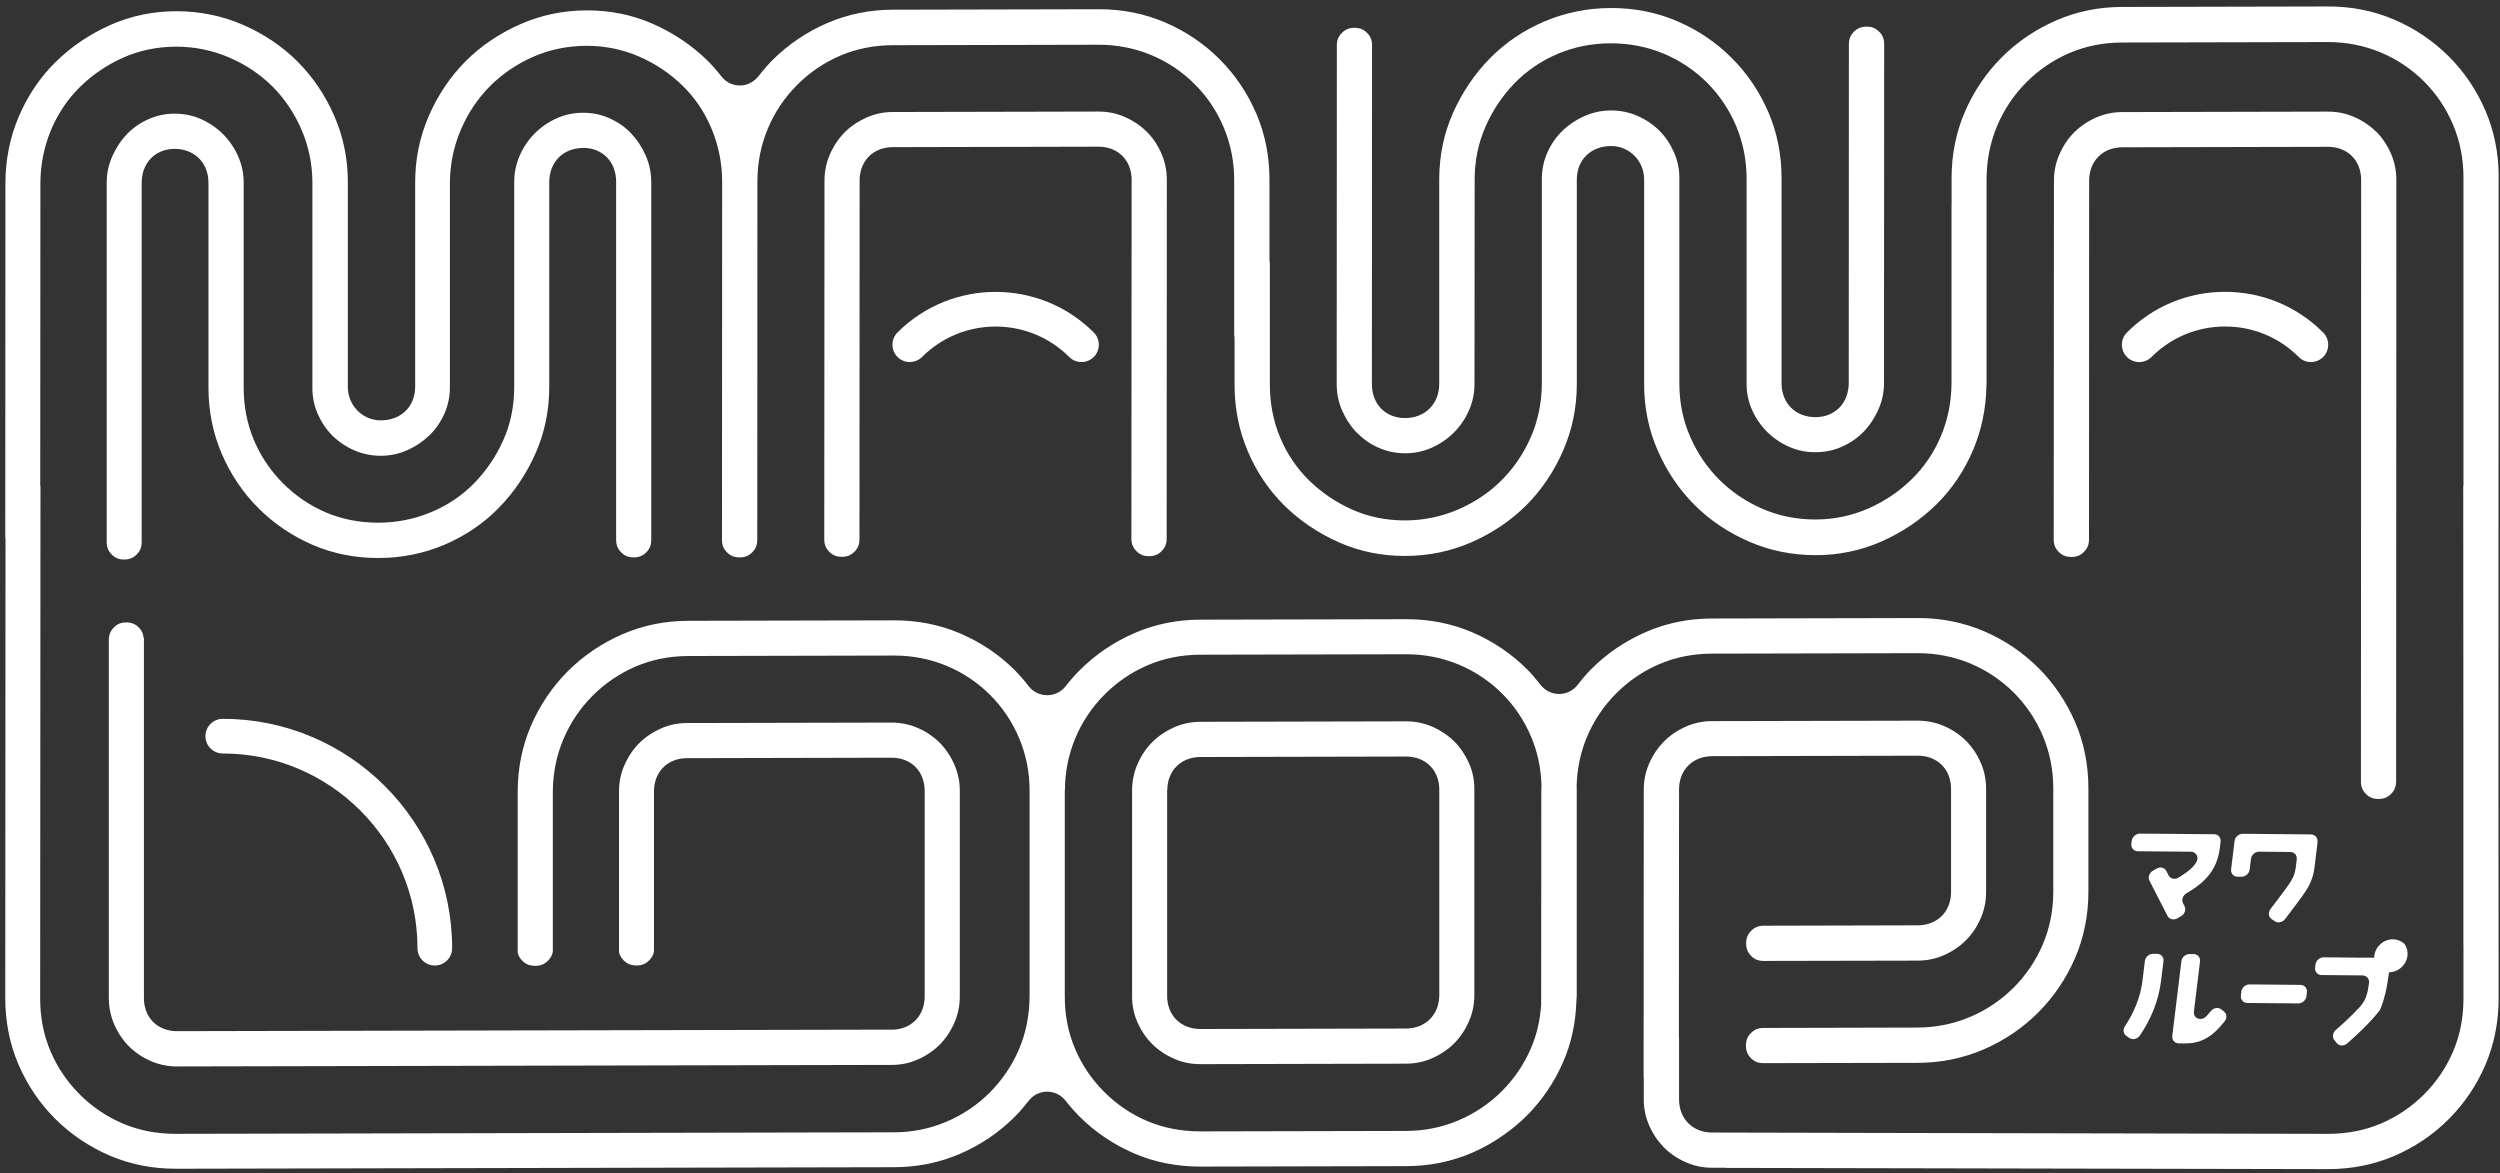
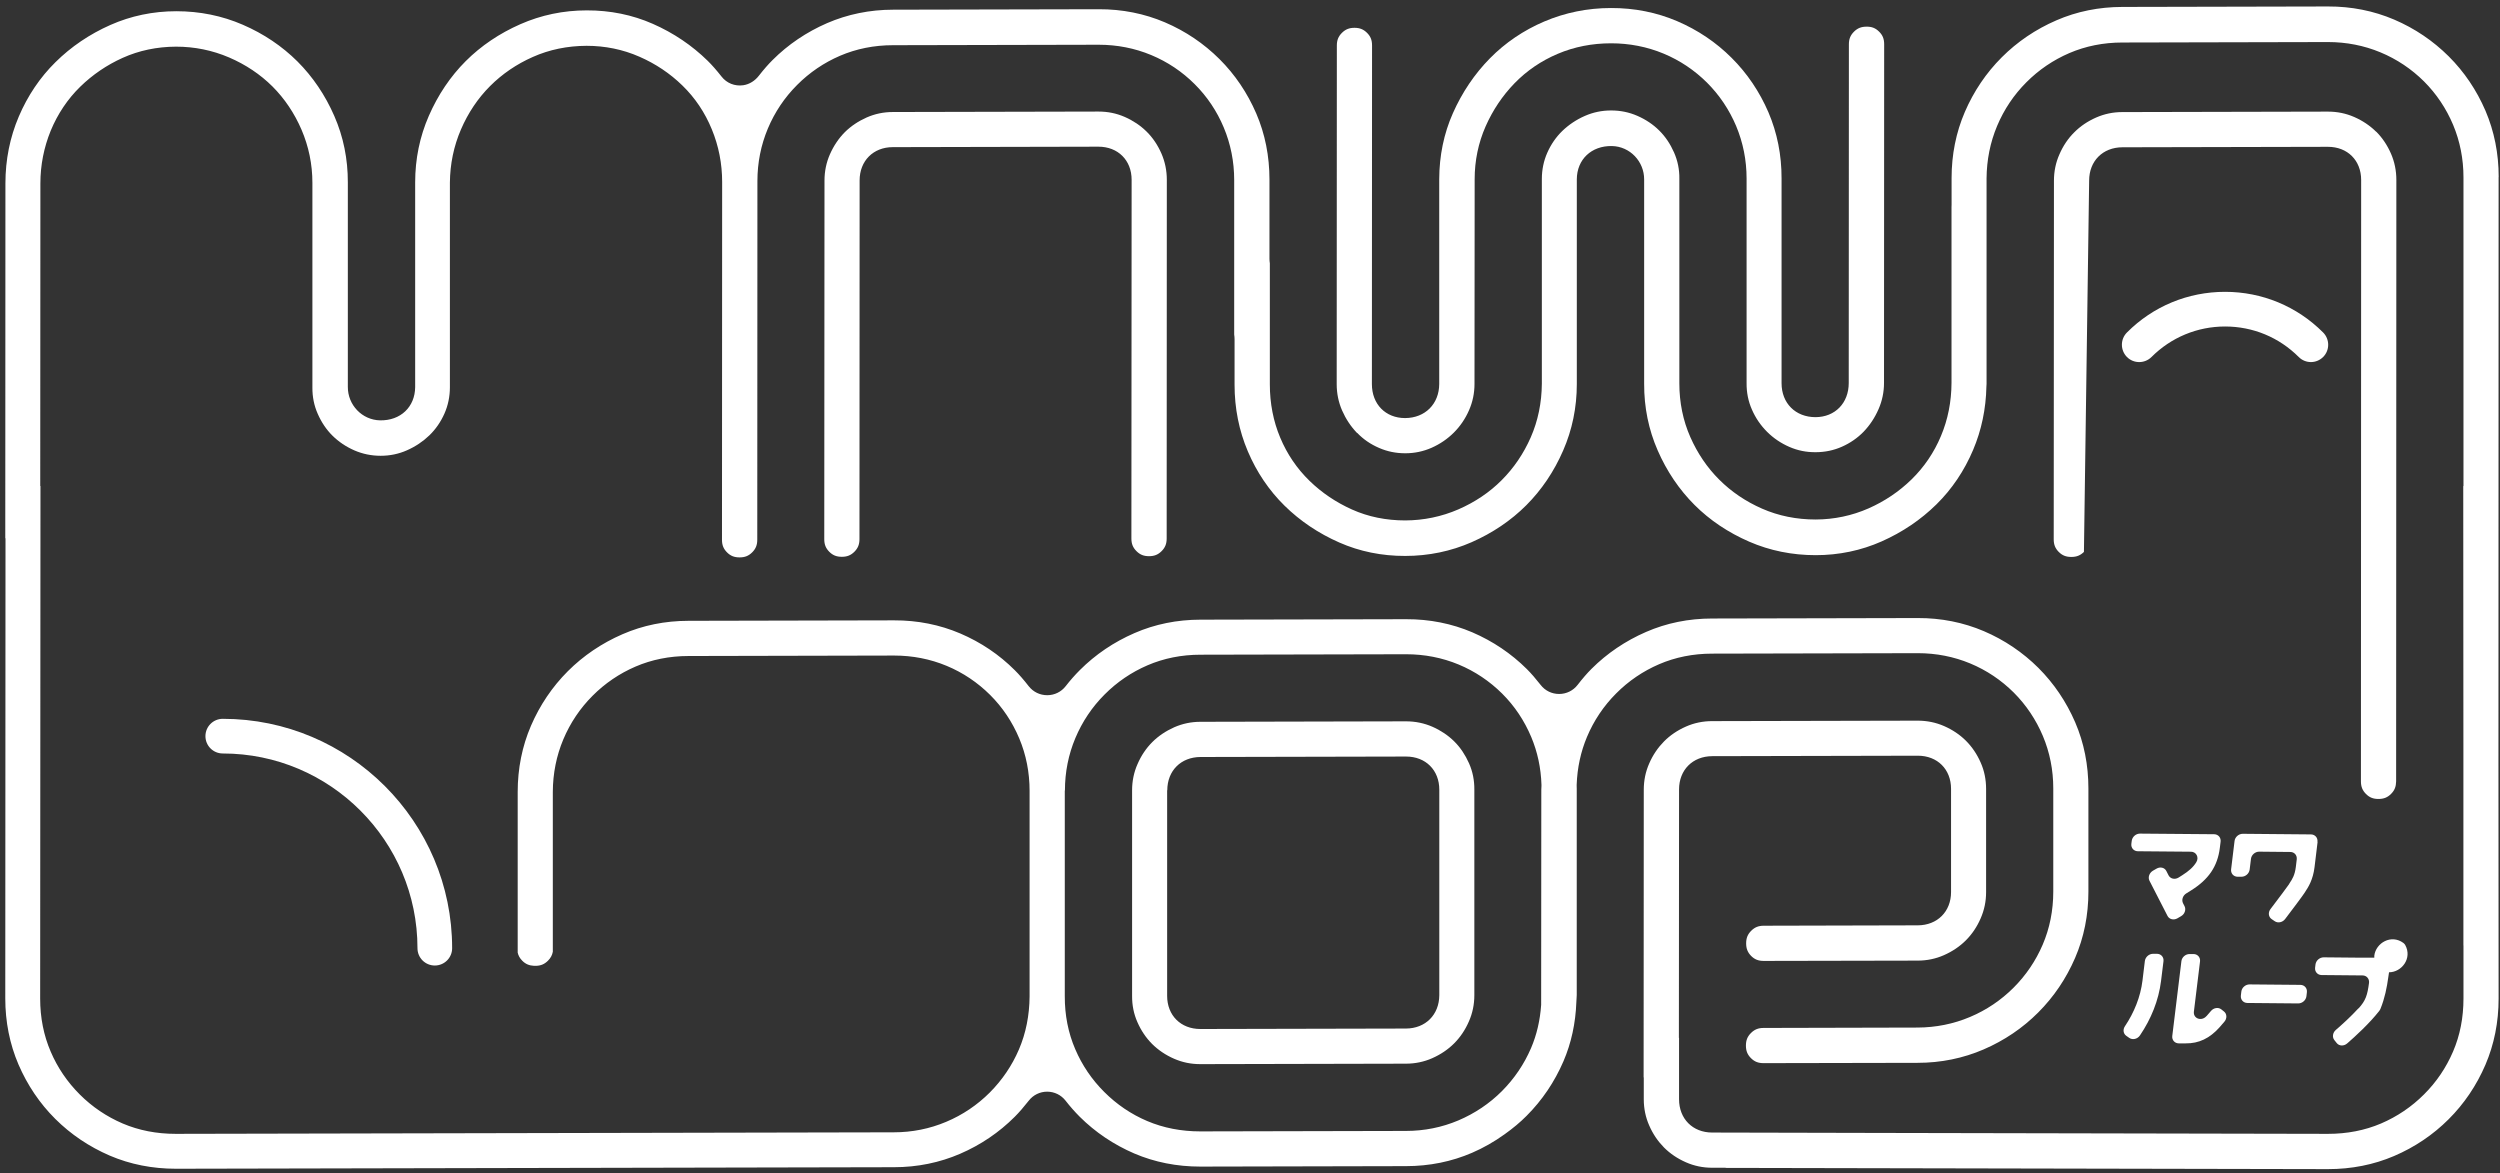
<svg xmlns="http://www.w3.org/2000/svg" width="326" height="153" viewBox="0 0 326 153" fill="none">
  <rect x="0" y="0" width="326" height="153" fill="#333333" stroke="none" />
  <path d="M148.204 71.877C148.664 72.337 149.154 72.527 149.834 72.527C150.524 72.527 151.014 72.327 151.474 71.867C151.934 71.407 152.134 70.917 152.134 70.227L152.154 23.447C152.154 22.237 151.914 21.087 151.454 20.027C150.974 18.927 150.324 17.957 149.524 17.167C148.724 16.377 147.764 15.727 146.664 15.247C145.584 14.777 144.464 14.547 143.244 14.547L116.434 14.607C115.214 14.607 114.094 14.847 113.014 15.317C111.914 15.807 110.944 16.457 110.154 17.247C109.364 18.047 108.714 19.007 108.224 20.117C107.754 21.177 107.514 22.337 107.514 23.537L107.484 70.317C107.484 71.007 107.684 71.497 108.144 71.957C108.604 72.417 109.094 72.607 109.774 72.607C110.464 72.607 110.954 72.407 111.414 71.947C111.874 71.487 112.074 70.997 112.074 70.307L112.094 23.527C112.094 20.977 113.874 19.187 116.424 19.187L143.234 19.127C145.784 19.127 147.564 20.897 147.564 23.447L147.534 70.227C147.534 70.917 147.734 71.407 148.194 71.867L148.204 71.877Z" fill="white" />
-   <path d="M309.845 17.175C309.045 16.385 308.085 15.735 306.985 15.255C305.905 14.785 304.785 14.555 303.565 14.555L276.755 14.615C275.535 14.615 274.415 14.855 273.335 15.325C272.225 15.815 271.265 16.465 270.475 17.265C269.675 18.055 269.025 19.025 268.545 20.135C268.075 21.195 267.835 22.345 267.835 23.555L267.805 70.335C267.805 71.025 268.005 71.515 268.465 71.975C268.925 72.435 269.415 72.625 270.105 72.625C270.795 72.625 271.285 72.425 271.745 71.965C272.205 71.505 272.405 71.015 272.405 70.325L272.425 23.545C272.425 20.995 274.205 19.215 276.755 19.205L303.565 19.145C306.115 19.145 307.895 20.915 307.895 23.465L307.865 101.895C307.865 102.585 308.065 103.075 308.525 103.535C308.985 103.995 309.465 104.185 310.155 104.185C310.845 104.185 311.335 103.985 311.795 103.525C312.255 103.065 312.445 102.575 312.455 101.885L312.485 23.455C312.485 22.245 312.245 21.095 311.785 20.035C311.305 18.935 310.655 17.965 309.865 17.175H309.845Z" fill="white" />
+   <path d="M309.845 17.175C309.045 16.385 308.085 15.735 306.985 15.255C305.905 14.785 304.785 14.555 303.565 14.555L276.755 14.615C275.535 14.615 274.415 14.855 273.335 15.325C272.225 15.815 271.265 16.465 270.475 17.265C269.675 18.055 269.025 19.025 268.545 20.135C268.075 21.195 267.835 22.345 267.835 23.555L267.805 70.335C267.805 71.025 268.005 71.515 268.465 71.975C268.925 72.435 269.415 72.625 270.105 72.625C270.795 72.625 271.285 72.425 271.745 71.965L272.425 23.545C272.425 20.995 274.205 19.215 276.755 19.205L303.565 19.145C306.115 19.145 307.895 20.915 307.895 23.465L307.865 101.895C307.865 102.585 308.065 103.075 308.525 103.535C308.985 103.995 309.465 104.185 310.155 104.185C310.845 104.185 311.335 103.985 311.795 103.525C312.255 103.065 312.445 102.575 312.455 101.885L312.485 23.455C312.485 22.245 312.245 21.095 311.785 20.035C311.305 18.935 310.655 17.965 309.865 17.175H309.845Z" fill="white" />
  <path d="M176.995 56.467C177.785 57.287 178.715 57.927 179.825 58.407C180.905 58.877 182.025 59.107 183.245 59.107C184.465 59.107 185.585 58.867 186.665 58.397C187.775 57.907 188.755 57.237 189.585 56.407C190.415 55.577 191.085 54.597 191.565 53.487C192.035 52.417 192.275 51.267 192.275 50.067L192.295 23.367C192.295 20.957 192.775 18.637 193.725 16.477C194.655 14.367 195.925 12.477 197.485 10.867C199.085 9.217 200.985 7.927 203.135 7.017C205.275 6.107 207.615 5.647 210.085 5.647C212.475 5.647 214.785 6.097 216.925 6.987C219.065 7.877 220.965 9.157 222.595 10.777C224.225 12.407 225.495 14.307 226.395 16.437C227.295 18.587 227.755 20.887 227.755 23.277V49.977C227.745 51.177 227.975 52.337 228.445 53.397C228.925 54.507 229.595 55.477 230.425 56.307C231.255 57.137 232.235 57.797 233.335 58.277C234.415 58.747 235.535 58.977 236.755 58.967C237.965 58.967 239.115 58.727 240.175 58.257C241.265 57.777 242.215 57.117 243.005 56.307C243.815 55.467 244.475 54.477 244.965 53.347C245.435 52.277 245.675 51.127 245.675 49.927L245.695 5.757C245.695 5.067 245.495 4.577 245.035 4.127C244.575 3.667 244.085 3.467 243.395 3.477C242.705 3.477 242.215 3.677 241.755 4.137C241.295 4.597 241.095 5.087 241.095 5.777L241.075 49.947C241.075 52.557 239.295 54.387 236.745 54.397C234.135 54.397 232.315 52.587 232.315 49.967V23.267C232.325 20.217 231.745 17.317 230.605 14.647C229.445 11.957 227.835 9.567 225.805 7.547C223.775 5.517 221.385 3.907 218.695 2.757C216.025 1.617 213.125 1.037 210.075 1.047C207.015 1.047 204.095 1.647 201.385 2.797C198.665 3.957 196.285 5.577 194.295 7.597C192.285 9.637 190.655 12.057 189.455 14.767C188.275 17.427 187.685 20.317 187.675 23.367V50.067C187.665 52.677 185.835 54.507 183.225 54.517C180.675 54.517 178.895 52.707 178.895 50.087L178.915 5.917C178.915 5.227 178.725 4.747 178.265 4.287C177.805 3.827 177.315 3.627 176.625 3.627C175.935 3.627 175.445 3.827 174.985 4.287C174.525 4.747 174.325 5.237 174.325 5.927L174.305 50.097C174.305 51.307 174.545 52.457 175.005 53.517C175.495 54.637 176.155 55.627 176.965 56.467H176.995Z" fill="white" />
  <path d="M150.245 136.143C151.045 136.933 152.005 137.583 153.105 138.062C154.185 138.532 155.295 138.763 156.525 138.763L183.335 138.703C184.545 138.703 185.695 138.462 186.755 137.992C187.865 137.502 188.825 136.853 189.615 136.062C190.415 135.262 191.065 134.303 191.545 133.193C192.015 132.133 192.255 130.982 192.255 129.772V102.962C192.265 101.752 192.035 100.603 191.565 99.543C191.075 98.442 190.435 97.472 189.635 96.683C188.835 95.892 187.875 95.243 186.775 94.763C185.715 94.302 184.565 94.062 183.355 94.062L156.545 94.123C155.325 94.123 154.205 94.362 153.125 94.832C152.025 95.323 151.055 95.972 150.265 96.763C149.465 97.562 148.815 98.522 148.335 99.632C147.865 100.693 147.625 101.842 147.625 103.052V129.862C147.615 131.072 147.845 132.223 148.315 133.283C148.795 134.383 149.445 135.343 150.245 136.143ZM152.215 103.052C152.215 100.502 153.995 98.722 156.545 98.713L183.355 98.653C185.905 98.653 187.685 100.423 187.685 102.973V129.783C187.665 132.333 185.885 134.112 183.335 134.122L156.525 134.182C153.975 134.182 152.195 132.412 152.195 129.862V103.052H152.215Z" fill="white" />
  <path d="M325.828 23.064C325.828 20.014 325.247 17.114 324.107 14.444C322.947 11.754 321.337 9.364 319.307 7.344C317.277 5.324 314.888 3.704 312.198 2.554C309.528 1.414 306.628 0.834 303.578 0.844L276.768 0.904C273.718 0.904 270.808 1.494 268.148 2.654C265.448 3.824 263.058 5.444 261.028 7.474C258.998 9.504 257.377 11.904 256.217 14.594C255.067 17.264 254.487 20.164 254.487 23.214V26.714C254.487 26.814 254.487 26.904 254.477 27.004V49.914C254.467 52.374 254.007 54.714 253.097 56.864C252.197 59.014 250.908 60.914 249.258 62.524C247.648 64.094 245.767 65.364 243.657 66.294C241.497 67.244 239.177 67.734 236.767 67.744C234.277 67.744 231.927 67.274 229.767 66.324C227.647 65.394 225.768 64.124 224.198 62.554C222.618 60.984 221.348 59.104 220.418 56.994C219.468 54.844 218.987 52.484 218.987 50.004V23.304C219.007 22.104 218.767 20.954 218.297 19.884C217.807 18.774 217.167 17.814 216.367 17.024C215.577 16.234 214.608 15.584 213.508 15.104C212.428 14.634 211.307 14.404 210.087 14.404C208.867 14.404 207.748 14.644 206.668 15.114C205.548 15.604 204.557 16.274 203.717 17.084C202.907 17.874 202.247 18.824 201.767 19.914C201.297 20.974 201.057 22.134 201.057 23.334V50.034C201.037 52.514 200.557 54.874 199.607 57.034C198.677 59.154 197.398 61.034 195.818 62.614C194.238 64.204 192.328 65.484 190.168 66.424C187.978 67.374 185.647 67.854 183.247 67.864C180.757 67.864 178.418 67.394 176.288 66.434C174.218 65.504 172.357 64.254 170.767 62.704C169.127 61.114 167.837 59.214 166.938 57.064C166.038 54.924 165.587 52.584 165.587 50.124V34.344C165.557 34.144 165.538 33.944 165.538 33.744V23.424C165.538 20.374 164.968 17.474 163.818 14.804C162.658 12.114 161.047 9.724 159.017 7.704C156.987 5.684 154.598 4.064 151.908 2.914C149.238 1.774 146.338 1.194 143.288 1.204L116.478 1.264C113.418 1.264 110.517 1.864 107.857 3.014C105.167 4.184 102.767 5.804 100.737 7.834C100.167 8.404 99.597 9.054 98.957 9.874C98.457 10.524 97.737 10.994 96.927 11.114C95.817 11.274 94.757 10.844 94.088 9.984C93.427 9.144 92.847 8.484 92.278 7.924C90.237 5.924 87.828 4.294 85.118 3.104C82.457 1.934 79.567 1.344 76.517 1.354C73.468 1.354 70.558 1.964 67.858 3.154C65.127 4.354 62.727 5.974 60.727 7.974C58.727 9.974 57.108 12.384 55.917 15.114C54.737 17.814 54.138 20.724 54.138 23.774V50.474C54.117 53.064 52.237 54.864 49.557 54.814C47.208 54.764 45.347 52.804 45.358 50.454V23.794C45.367 20.744 44.778 17.834 43.597 15.134C42.407 12.404 40.788 10.014 38.788 8.014C36.788 6.024 34.388 4.404 31.657 3.224C28.957 2.054 26.047 1.464 22.997 1.464C19.957 1.464 17.058 2.074 14.398 3.254C11.688 4.454 9.277 6.084 7.237 8.104C5.217 10.094 3.608 12.484 2.448 15.204C1.298 17.904 0.707 20.834 0.707 23.894L0.688 70.194H0.717L0.688 130.184C0.688 133.244 1.268 136.144 2.408 138.804C3.567 141.494 5.177 143.884 7.207 145.904C9.237 147.924 11.627 149.534 14.318 150.694C16.977 151.834 19.878 152.404 22.938 152.404L116.577 152.204C119.637 152.204 122.538 151.604 125.198 150.454C127.888 149.294 130.288 147.664 132.318 145.634C132.898 145.054 133.477 144.384 134.147 143.534C134.727 142.784 135.607 142.354 136.547 142.354C137.497 142.354 138.368 142.784 138.948 143.524C139.538 144.284 140.157 144.984 140.797 145.624C142.827 147.644 145.218 149.254 147.908 150.414C150.568 151.554 153.467 152.124 156.527 152.124L183.337 152.064C186.397 152.064 189.297 151.474 191.957 150.324C193.417 149.694 194.847 148.884 196.207 147.904C197.297 147.124 198.238 146.344 199.068 145.504C201.098 143.474 202.718 141.074 203.878 138.384C204.888 136.034 205.457 133.444 205.557 130.674C205.557 130.514 205.577 130.344 205.587 130.134C205.587 130.004 205.607 129.884 205.607 129.754V102.874C205.607 102.744 205.608 102.614 205.598 102.484V102.324C205.678 100.124 206.127 98.034 206.938 96.104C207.837 93.964 209.117 92.054 210.747 90.424C212.367 88.794 214.258 87.514 216.348 86.614C218.458 85.704 220.787 85.234 223.267 85.234L250.078 85.174C252.478 85.174 254.777 85.624 256.917 86.514C259.057 87.404 260.958 88.684 262.588 90.304C264.208 91.924 265.488 93.834 266.388 95.964C267.288 98.104 267.747 100.404 267.747 102.804V116.264C267.747 118.734 267.277 121.064 266.367 123.184C265.467 125.284 264.198 127.164 262.568 128.794C260.938 130.424 259.028 131.714 256.888 132.614C254.738 133.524 252.437 133.984 250.047 133.994L229.967 134.044C229.277 134.044 228.787 134.244 228.327 134.704C227.867 135.164 227.668 135.654 227.668 136.344C227.668 137.034 227.867 137.524 228.327 137.984C228.787 138.444 229.277 138.634 229.967 138.634L250.047 138.594C253.107 138.594 256.007 137.994 258.667 136.844C261.357 135.684 263.757 134.064 265.787 132.024C267.817 129.994 269.437 127.594 270.597 124.904C271.747 122.234 272.328 119.334 272.328 116.274V102.814C272.328 99.764 271.757 96.864 270.607 94.194C269.447 91.504 267.827 89.114 265.807 87.094C263.777 85.074 261.388 83.454 258.698 82.304C256.028 81.164 253.128 80.584 250.078 80.594L223.267 80.654C220.207 80.654 217.307 81.244 214.647 82.404C211.957 83.574 209.557 85.194 207.527 87.224C206.957 87.794 206.377 88.464 205.717 89.314C205.137 90.064 204.257 90.494 203.307 90.494C202.367 90.494 201.488 90.074 200.908 89.324C200.248 88.484 199.678 87.824 199.098 87.244C197.068 85.224 194.677 83.614 191.987 82.454C189.317 81.314 186.417 80.734 183.367 80.744L156.557 80.804C153.497 80.804 150.598 81.394 147.938 82.554C145.247 83.724 142.848 85.344 140.818 87.374C140.178 88.014 139.557 88.714 138.967 89.474C138.387 90.224 137.507 90.654 136.557 90.654C135.607 90.654 134.737 90.234 134.147 89.484C133.487 88.634 132.907 87.974 132.327 87.394C130.297 85.364 127.907 83.754 125.217 82.604C122.547 81.464 119.648 80.884 116.598 80.894L89.787 80.954C86.728 80.954 83.828 81.544 81.168 82.704C78.478 83.874 76.078 85.494 74.047 87.524C72.017 89.554 70.397 91.954 69.237 94.644C68.088 97.314 67.507 100.214 67.507 103.264V124.184H67.498C67.588 124.604 67.778 124.954 68.108 125.284C68.547 125.724 69.017 125.914 69.657 125.944C69.698 125.944 69.737 125.944 69.778 125.944C69.817 125.944 69.858 125.944 69.897 125.944C70.537 125.924 71.007 125.724 71.457 125.274C71.808 124.924 72.007 124.554 72.088 124.104V103.254C72.097 100.864 72.558 98.554 73.457 96.414C74.358 94.274 75.638 92.364 77.267 90.734C78.888 89.104 80.778 87.824 82.868 86.924C84.978 86.014 87.308 85.544 89.787 85.544L116.598 85.484C118.998 85.484 121.297 85.934 123.438 86.824C125.578 87.714 127.477 88.994 129.107 90.614C130.737 92.234 132.008 94.144 132.908 96.284C133.808 98.424 134.258 100.724 134.258 103.124V129.934C134.238 132.404 133.777 134.734 132.867 136.854C131.967 138.954 130.688 140.834 129.068 142.464C127.438 144.094 125.528 145.384 123.388 146.284C121.238 147.194 118.937 147.654 116.547 147.654L22.907 147.854C20.427 147.854 18.108 147.404 15.998 146.504C13.898 145.604 12.018 144.334 10.398 142.714C8.777 141.094 7.497 139.214 6.607 137.124C5.697 135.014 5.237 132.684 5.237 130.214L5.277 63.374H5.247L5.267 23.914C5.267 21.534 5.727 19.214 6.617 17.034C7.527 14.844 8.818 12.914 10.467 11.304C12.068 9.744 13.928 8.474 15.998 7.544C18.128 6.584 20.468 6.094 22.957 6.084C25.358 6.084 27.688 6.554 29.878 7.494C32.038 8.424 33.938 9.694 35.528 11.274C37.108 12.854 38.388 14.754 39.318 16.914C40.258 19.104 40.737 21.434 40.737 23.834V50.534C40.727 51.744 40.958 52.894 41.428 53.954C41.907 55.054 42.557 56.024 43.358 56.814C44.157 57.604 45.117 58.254 46.218 58.734C47.278 59.194 48.428 59.434 49.638 59.434C50.847 59.434 51.998 59.194 53.057 58.724C54.178 58.234 55.167 57.564 56.008 56.754C56.818 55.964 57.477 55.014 57.958 53.924C58.428 52.864 58.667 51.704 58.667 50.504V23.804C58.688 21.404 59.167 19.064 60.108 16.884C61.038 14.724 62.318 12.814 63.907 11.224C65.487 9.644 67.358 8.364 69.487 7.424C71.647 6.464 73.998 5.984 76.487 5.974C78.897 5.974 81.218 6.444 83.377 7.394C85.487 8.314 87.368 9.574 88.978 11.144C90.627 12.744 91.918 14.664 92.817 16.854C93.718 19.034 94.168 21.344 94.168 23.724L94.147 70.394C94.147 71.084 94.347 71.574 94.808 72.034C95.267 72.494 95.757 72.684 96.448 72.684C97.138 72.684 97.627 72.484 98.088 72.024C98.547 71.564 98.748 71.074 98.748 70.384L98.767 23.604C98.767 21.214 99.228 18.914 100.128 16.764C101.028 14.624 102.308 12.714 103.938 11.084C105.558 9.454 107.448 8.174 109.538 7.274C111.658 6.364 113.977 5.894 116.457 5.894L143.267 5.834C145.667 5.834 147.967 6.284 150.107 7.174C152.247 8.064 154.157 9.344 155.777 10.964C157.407 12.584 158.687 14.494 159.577 16.624C160.477 18.774 160.938 21.074 160.938 23.464V43.624C160.967 43.824 160.987 44.024 160.987 44.224V50.174C160.987 53.234 161.567 56.154 162.717 58.854C163.867 61.564 165.477 63.944 167.497 65.934C169.527 67.934 171.937 69.554 174.647 70.744C177.297 71.914 180.197 72.504 183.237 72.494C186.287 72.494 189.207 71.884 191.897 70.704C194.627 69.504 197.027 67.884 199.027 65.884C201.027 63.884 202.647 61.484 203.837 58.744C205.017 56.044 205.617 53.134 205.617 50.084V23.384C205.627 20.794 207.518 18.994 210.198 19.044C212.548 19.094 214.407 21.054 214.397 23.404V50.064C214.387 53.114 214.978 56.024 216.158 58.724C217.348 61.454 218.967 63.844 220.967 65.844C222.957 67.834 225.358 69.444 228.098 70.634C230.788 71.804 233.708 72.394 236.758 72.394C239.798 72.394 242.697 71.784 245.357 70.604C248.067 69.404 250.478 67.774 252.518 65.764C254.538 63.774 256.147 61.384 257.297 58.664C258.387 56.094 258.968 53.314 259.028 50.404C259.028 50.294 259.037 50.174 259.047 50.064V23.264C259.067 20.874 259.517 18.574 260.427 16.414C261.327 14.274 262.607 12.364 264.237 10.734C265.857 9.104 267.748 7.824 269.838 6.924C271.958 6.014 274.278 5.544 276.758 5.544L303.568 5.484C305.968 5.484 308.267 5.934 310.407 6.824C312.547 7.714 314.458 8.994 316.088 10.614C317.708 12.234 318.988 14.144 319.888 16.284C320.788 18.434 321.237 20.734 321.237 23.124V63.384H321.208L321.227 97.344V123.284H321.237V130.214C321.237 132.684 320.788 135.014 319.878 137.124C318.978 139.224 317.708 141.104 316.088 142.714C314.468 144.334 312.587 145.604 310.487 146.504C308.377 147.404 306.048 147.854 303.578 147.854L244.847 147.734L223.277 147.684C220.727 147.684 218.948 145.894 218.948 143.344V135.334H218.927L218.948 102.944C218.948 100.394 220.727 98.614 223.277 98.604L250.088 98.544C252.638 98.544 254.417 100.314 254.417 102.864V116.324C254.417 118.874 252.628 120.654 250.078 120.664L229.997 120.714C229.307 120.714 228.817 120.914 228.357 121.374C227.897 121.834 227.698 122.324 227.698 123.014C227.698 123.704 227.898 124.194 228.348 124.654C228.808 125.114 229.297 125.304 229.987 125.304L250.068 125.264C251.278 125.264 252.427 125.024 253.487 124.554C254.597 124.064 255.557 123.414 256.347 122.624C257.147 121.824 257.798 120.864 258.278 119.754C258.748 118.674 258.987 117.554 258.987 116.334V102.874C258.987 101.664 258.757 100.514 258.287 99.454C257.807 98.354 257.157 97.394 256.357 96.594C255.567 95.804 254.597 95.154 253.497 94.674C252.437 94.214 251.288 93.974 250.078 93.974L223.267 94.034C222.057 94.034 220.908 94.274 219.848 94.744C218.738 95.234 217.777 95.884 216.987 96.684C216.197 97.484 215.537 98.444 215.057 99.554C214.587 100.614 214.348 101.764 214.348 102.974L214.327 140.494H214.348V143.344C214.348 144.554 214.587 145.704 215.057 146.764C215.537 147.874 216.197 148.834 216.987 149.634C217.787 150.434 218.748 151.084 219.848 151.564C220.908 152.034 222.057 152.274 223.267 152.274H225.008V152.294L303.568 152.454C306.628 152.454 309.527 151.884 312.188 150.744C314.878 149.594 317.277 147.974 319.297 145.954C321.327 143.934 322.937 141.544 324.097 138.854C325.237 136.194 325.818 133.294 325.818 130.234L325.797 99.504L325.818 23.114L325.828 23.064ZM138.867 103.084C138.867 100.684 139.328 98.384 140.228 96.244C141.128 94.104 142.408 92.194 144.038 90.564C145.658 88.934 147.548 87.654 149.638 86.754C151.748 85.844 154.077 85.374 156.557 85.374L183.367 85.314C185.757 85.314 188.067 85.764 190.207 86.654C192.347 87.544 194.248 88.824 195.878 90.444C197.508 92.064 198.777 93.974 199.677 96.114C200.487 98.044 200.938 100.134 201.008 102.334V102.484C201.008 102.614 201.007 102.744 200.987 102.944L200.967 130.834C200.967 130.904 200.967 130.974 200.967 131.034C200.827 133.054 200.387 134.954 199.647 136.674C198.747 138.774 197.468 140.654 195.848 142.284C194.218 143.914 192.308 145.194 190.168 146.104C188.018 147.014 185.717 147.474 183.327 147.474L156.517 147.534C154.047 147.534 151.718 147.084 149.598 146.184C147.498 145.294 145.617 144.014 143.997 142.394C142.377 140.784 141.097 138.894 140.207 136.804C139.297 134.694 138.838 132.364 138.848 129.894V103.084H138.867Z" fill="white" />
-   <path d="M116.307 134.264L23.078 134.464C20.538 134.464 18.767 132.694 18.767 130.144V83.164H18.727C18.677 82.624 18.488 82.214 18.098 81.824C17.637 81.364 17.148 81.164 16.468 81.164C15.787 81.164 15.297 81.364 14.838 81.824C14.447 82.214 14.258 82.634 14.207 83.174H14.188V83.394C14.188 83.394 14.188 83.444 14.188 83.464V87.814V130.164C14.197 131.374 14.438 132.524 14.898 133.584C15.377 134.684 16.027 135.644 16.817 136.444C17.608 137.234 18.567 137.884 19.668 138.364C20.727 138.824 21.867 139.064 23.067 139.064L116.288 138.864C117.488 138.864 118.638 138.624 119.688 138.154C120.788 137.664 121.748 137.014 122.538 136.224C123.328 135.424 123.977 134.464 124.457 133.354C124.917 132.294 125.158 131.144 125.158 129.934V103.124C125.158 101.914 124.918 100.764 124.448 99.704C123.968 98.604 123.317 97.634 122.527 96.844C121.737 96.054 120.777 95.404 119.677 94.924C118.617 94.464 117.477 94.224 116.277 94.224L89.588 94.284C88.388 94.284 87.237 94.524 86.188 94.994C85.088 95.484 84.127 96.134 83.338 96.924C82.547 97.724 81.897 98.684 81.418 99.794C80.948 100.854 80.718 102.004 80.718 103.214V124.134C80.808 124.554 80.998 124.904 81.328 125.234C81.767 125.674 82.237 125.864 82.868 125.894C82.907 125.894 82.938 125.894 82.987 125.894C83.037 125.894 83.067 125.894 83.108 125.894C83.748 125.874 84.218 125.674 84.657 125.224C85.007 124.874 85.207 124.514 85.278 124.054V120.394V103.204C85.278 100.654 87.047 98.874 89.578 98.864L116.267 98.804C118.807 98.804 120.577 100.574 120.577 103.124V129.934C120.577 132.484 118.807 134.264 116.277 134.274L116.307 134.264Z" fill="white" />
-   <path d="M76.034 19.283C78.574 19.283 80.344 21.093 80.344 23.713V70.393C80.354 71.083 80.554 71.573 81.014 72.033C81.474 72.493 81.954 72.683 82.644 72.683C83.324 72.683 83.814 72.483 84.274 72.023C84.734 71.563 84.924 71.073 84.924 70.383V23.713C84.914 22.503 84.674 21.353 84.204 20.293C83.714 19.173 83.054 18.183 82.254 17.343C81.474 16.533 80.524 15.883 79.434 15.403C78.374 14.933 77.234 14.703 76.034 14.703C74.834 14.703 73.684 14.943 72.624 15.413C71.524 15.903 70.554 16.563 69.724 17.403C68.894 18.233 68.234 19.213 67.754 20.323C67.294 21.393 67.054 22.543 67.054 23.743V50.443C67.054 52.933 66.584 55.273 65.624 57.413C64.704 59.483 63.444 61.343 61.894 62.943C60.304 64.593 58.384 65.883 56.204 66.793C54.044 67.693 51.734 68.153 49.364 68.163C46.904 68.163 44.584 67.713 42.484 66.813C40.394 65.923 38.524 64.643 36.914 63.033C35.294 61.413 34.024 59.533 33.134 57.443C32.234 55.323 31.774 53.003 31.774 50.533V23.833C31.774 22.623 31.534 21.473 31.064 20.413C30.584 19.313 29.914 18.333 29.094 17.503C28.264 16.673 27.294 16.013 26.194 15.523C25.124 15.053 24.004 14.823 22.784 14.823C21.564 14.823 20.454 15.063 19.374 15.533C18.294 16.013 17.344 16.673 16.564 17.483C15.754 18.323 15.104 19.323 14.614 20.443C14.144 21.513 13.914 22.663 13.914 23.863V66.323V70.673C13.914 71.363 14.114 71.843 14.564 72.303C15.024 72.763 15.514 72.963 16.194 72.963C16.874 72.963 17.364 72.763 17.824 72.303C18.284 71.843 18.474 71.353 18.474 70.663V70.163V23.863C18.464 21.253 20.234 19.423 22.764 19.413C25.364 19.413 27.184 21.223 27.184 23.843V50.543C27.184 53.603 27.774 56.503 28.914 59.163C30.064 61.853 31.674 64.243 33.694 66.263C35.714 68.283 38.094 69.893 40.774 71.053C43.424 72.193 46.314 72.773 49.354 72.763C52.404 72.763 55.314 72.163 58.004 71.013C60.704 69.853 63.084 68.233 65.054 66.213C67.054 64.173 68.674 61.763 69.864 59.043C71.034 56.383 71.624 53.483 71.624 50.443V23.743C71.624 21.133 73.434 19.303 76.034 19.293V19.283Z" fill="white" />
  <path d="M54.439 123.644C54.439 124.894 55.449 125.904 56.699 125.904C57.949 125.904 58.959 124.894 58.959 123.644C58.959 107.154 45.539 93.734 29.049 93.734C27.799 93.734 26.789 94.744 26.789 95.994C26.789 97.244 27.799 98.254 29.049 98.254C43.049 98.254 54.439 109.644 54.439 123.644Z" fill="white" />
-   <path d="M117.035 43.35C116.155 44.23 116.155 45.66 117.035 46.55C117.915 47.43 119.345 47.43 120.235 46.55C125.525 41.26 134.135 41.26 139.425 46.55C139.865 46.99 140.445 47.21 141.025 47.21C141.605 47.21 142.185 46.99 142.625 46.55C143.505 45.67 143.505 44.24 142.625 43.35C135.565 36.3 124.095 36.3 117.035 43.35Z" fill="white" />
  <path d="M301.335 47.215C301.915 47.215 302.485 46.995 302.935 46.555C303.815 45.675 303.815 44.245 302.935 43.355C299.515 39.935 294.975 38.055 290.145 38.055C285.315 38.055 280.765 39.935 277.355 43.355C276.475 44.235 276.475 45.665 277.355 46.555C278.235 47.435 279.665 47.435 280.555 46.555C283.115 43.995 286.525 42.575 290.155 42.575C293.785 42.575 297.185 43.985 299.755 46.555C300.195 46.995 300.775 47.215 301.355 47.215H301.335Z" fill="white" />
  <path d="M283.928 119.753L284.408 119.473C284.888 119.203 285.088 118.613 284.868 118.173L284.668 117.783C284.448 117.343 284.638 116.783 285.088 116.503C285.288 116.383 285.498 116.253 285.728 116.103C287.968 114.703 289.168 113.013 289.468 110.553L289.568 109.743C289.628 109.223 289.258 108.793 288.728 108.783L279.048 108.703C278.518 108.703 278.048 109.123 277.978 109.643L277.928 110.043C277.868 110.563 278.238 110.993 278.768 111.003L285.698 111.063C286.388 111.063 286.778 111.793 286.408 112.413C286.008 113.083 285.398 113.603 284.578 114.123C284.408 114.233 284.248 114.333 284.088 114.433C283.608 114.733 283.018 114.603 282.778 114.143L282.488 113.573C282.258 113.123 281.678 112.993 281.208 113.273L280.738 113.543C280.268 113.823 280.068 114.403 280.288 114.843L282.648 119.443C282.878 119.883 283.448 120.023 283.928 119.753Z" fill="white" />
  <path d="M302.196 109.767C302.256 109.247 301.886 108.817 301.356 108.807L292.456 108.727C291.926 108.727 291.446 109.147 291.386 109.667L290.936 113.367C290.876 113.887 291.246 114.317 291.776 114.327H292.286C292.816 114.327 293.286 113.917 293.356 113.387L293.526 111.997C293.586 111.477 294.066 111.057 294.596 111.057L298.656 111.097C299.186 111.097 299.556 111.527 299.496 112.057L299.376 113.057C299.246 114.107 298.916 114.637 298.606 115.097C298.546 115.187 298.496 115.267 298.456 115.347C298.296 115.597 297.206 117.047 296.076 118.537C295.736 118.977 295.806 119.567 296.216 119.847L296.626 120.127C297.036 120.407 297.636 120.287 297.976 119.847C298.836 118.717 300.236 116.857 300.506 116.437C300.546 116.377 300.586 116.317 300.626 116.247C300.996 115.687 301.616 114.727 301.816 113.077L302.216 109.767H302.196Z" fill="white" />
  <path d="M280.759 124.375C280.229 124.375 279.759 124.795 279.689 125.315L279.379 127.875C279.119 129.985 278.299 132.025 277.089 133.825C276.799 134.255 276.879 134.795 277.259 135.065L277.659 135.345C278.089 135.645 278.739 135.495 279.059 135.005C280.509 132.865 281.489 130.445 281.799 127.925L282.119 125.335C282.179 124.815 281.809 124.385 281.279 124.375H280.759Z" fill="white" />
  <path d="M284.104 136.056H285.014C286.734 136.076 288.144 135.396 289.424 133.966L290.054 133.236C290.424 132.816 290.404 132.206 290.004 131.896L289.664 131.626C289.274 131.316 288.674 131.406 288.314 131.826L287.734 132.496H287.724C287.084 133.226 285.974 132.826 286.084 131.916L286.884 125.366C286.944 124.846 286.574 124.416 286.044 124.406H285.524C284.994 124.406 284.514 124.816 284.454 125.346L283.264 135.096C283.204 135.616 283.574 136.046 284.104 136.056Z" fill="white" />
  <path d="M293.34 128.367C292.81 128.367 292.329 128.787 292.269 129.307L292.209 129.827C292.149 130.347 292.519 130.777 293.049 130.787L299.689 130.847C300.219 130.847 300.699 130.427 300.759 129.907L300.819 129.387C300.879 128.867 300.509 128.437 299.979 128.427L293.34 128.367Z" fill="white" />
  <path d="M307.549 131.476C306.529 132.586 305.349 133.656 304.589 134.306C304.179 134.666 304.099 135.246 304.399 135.626L304.709 136.016C305.029 136.416 305.639 136.436 306.069 136.066C307.119 135.156 308.989 133.446 310.259 131.816C310.329 131.726 310.379 131.636 310.419 131.536C310.969 130.186 311.249 128.786 311.439 127.396C311.459 127.196 311.499 126.986 311.529 126.786C313.169 126.786 314.599 124.966 313.639 123.226C313.579 123.126 313.499 123.036 313.409 122.966C311.809 121.776 309.809 122.966 309.609 124.616C309.599 124.706 309.609 124.796 309.609 124.876C309.119 124.876 308.629 124.876 308.139 124.876C307.809 124.876 307.489 124.876 307.159 124.876L303.009 124.836C302.479 124.836 301.999 125.256 301.939 125.776L301.889 126.186C301.829 126.706 302.199 127.136 302.729 127.146L308.079 127.196C308.609 127.196 308.989 127.646 308.919 128.176C308.709 129.766 308.489 130.476 307.549 131.506V131.476Z" fill="white" />
</svg>